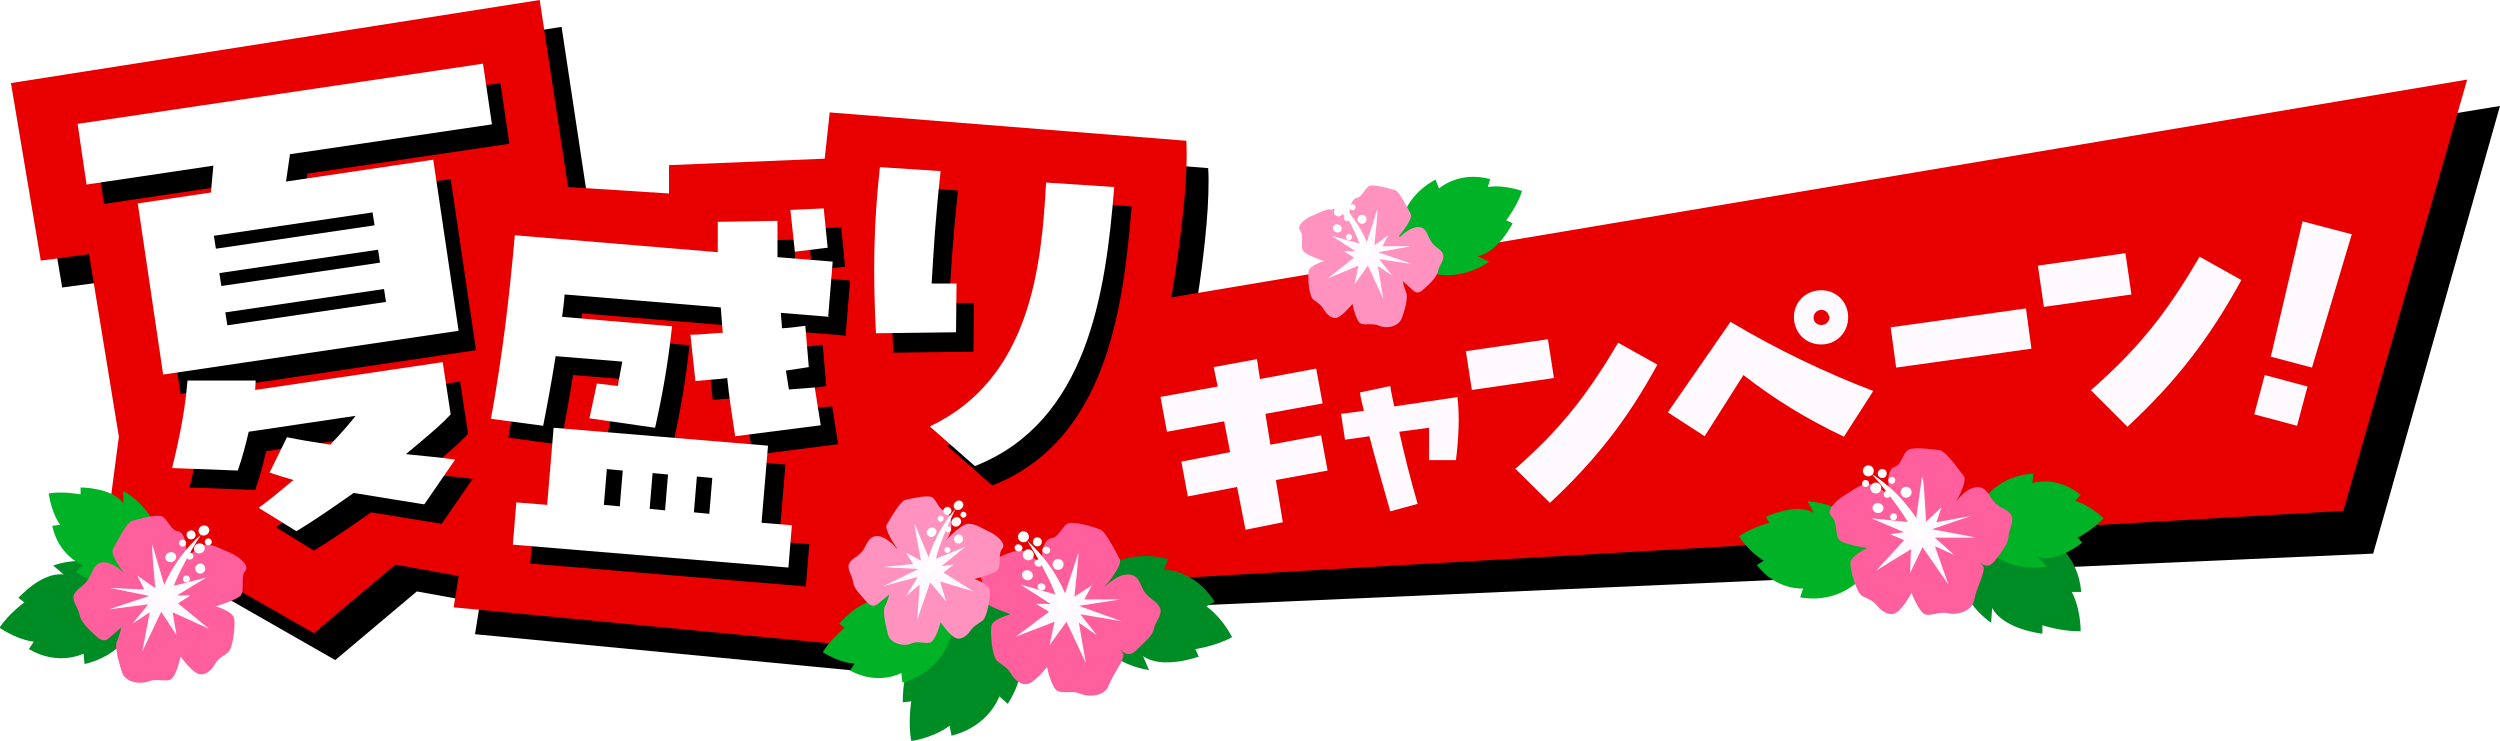
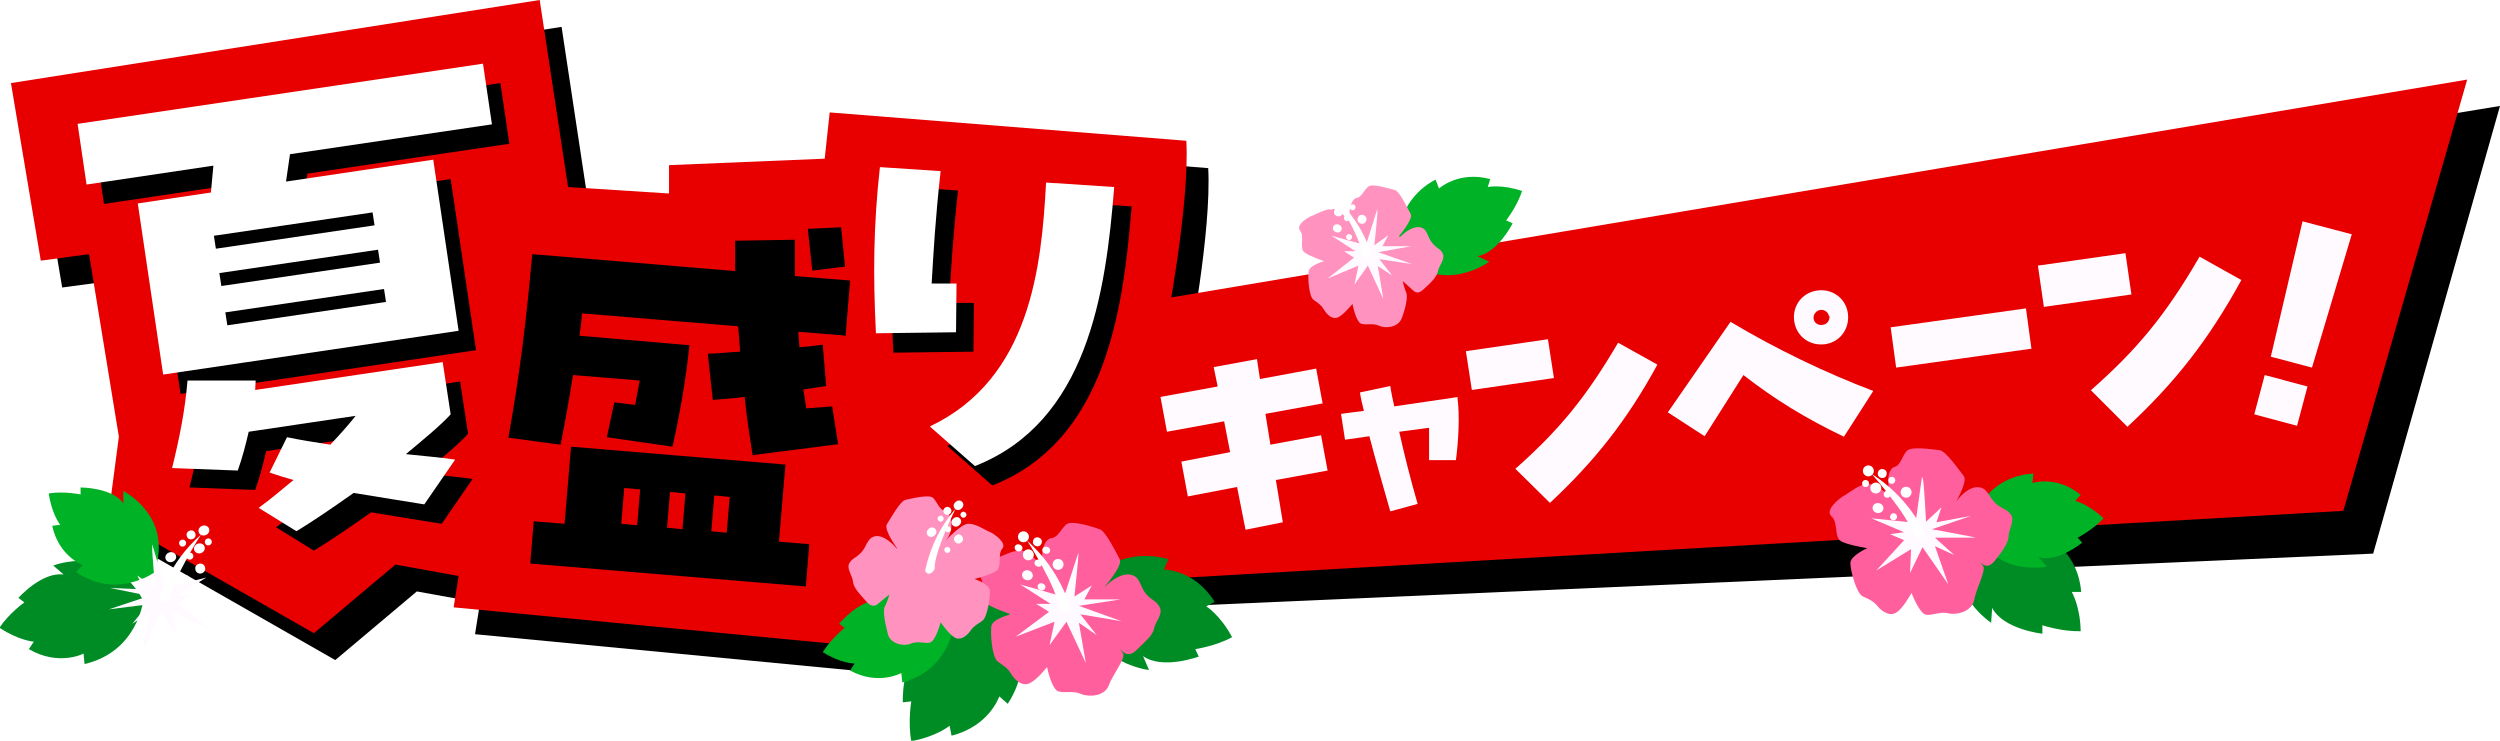
<svg xmlns="http://www.w3.org/2000/svg" viewBox="0 0 502.6 148.9">
  <defs>
    <filter id="drop-shadow-1" filterUnits="userSpaceOnUse">
      <feOffset dx="4" dy="3" />
      <feGaussianBlur result="blur" stdDeviation="0" />
      <feFlood flood-color="#000" flood-opacity="1" />
      <feComposite in2="blur" operator="in" />
      <feComposite in="SourceGraphic" />
    </filter>
  </defs>
  <g>
    <g>
      <path d="m238.9,70.8s4.7-24.3,4-37l-71.7-5.7-1,9.3-31.3,1.3v5.7l-20.3-1.3-5.7-37.7L6.5,22.1l6,35.7,9.7-1.3,6,36.7-2.1,15.9,41.3,23.6,16.4-13.8,12.7,2.3-1,6.3,80.3,7.7,2-19,27.3,2.3,33.7-47.7Z" />
      <polygon points="477.1 111.3 159.1 125.3 158.6 77.8 502.6 21.3 477.1 111.3" />
      <path d="m234.5,65.3s4.7-24.3,4-37l-71.7-5.7-1,9.3-31.3,1.3v5.7l-20.3-1.3L108.5,0,2.2,16.7l6,35.7,9.7-1.3,6,36.7-2.1,15.9,41.3,23.6,16.4-13.8,12.7,2.3-1,6.3,80.3,7.7,17.9-10.1,11.4-6.6,33.7-47.7Z" fill="#e80000" />
      <polygon points="471.1 102.7 155.5 120.9 155.1 73.3 496 16 471.1 102.7" fill="#e80000" />
      <g filter="url(#drop-shadow-1)">
        <path d="m261.6,84.6l1.3,7-10.4,1.9,1.4,8.5-7.5,1.5-1.7-8.6-9.9,1.9-1.3-7,9.8-1.9-1.2-6.2-11.5,2.1-1.3-7,11.5-2.1-.8-3.9,8.7-1.6.6,4,11.3-2.1,1.3,7-11.5,2.1,1,6.2,10.2-1.9Z" fill="#fffaff" />
        <path d="m289,76.9c.5,3.6.2,8.8-.3,12.6h-5.4c0-2.3,0-4.7,0-6.5l-6,.8c1,4.5,2.2,9.3,3.7,14.5l-5.5,1.5c-1.7-6-3.1-10.8-4.2-15.1l-4.9.7-.8-5.2,4.6-.6c-.3-1.2-.6-2.4-.8-3.7l6.1-1.3c.2,1.4.5,2.7.8,4.1l12.9-1.9Z" fill="#fffaff" />
        <path d="m291.9,75.4l-1.2-7.8,16.5-2.4,1.2,7.8-16.5,2.4Zm8.8,15.8c8.6-7.6,14.1-14.2,20.6-25.3l7.9,4.4c-6.1,11.2-12.6,19.4-21.6,27.8l-7-6.9Z" fill="#fffaff" />
        <path d="m366.7,84.8c-7.5-3.6-13.8-7.4-20.2-12.4l-7.8,12.3-7.4-4.8,12.6-18.2c9.4,5.6,19,10.2,28.7,13.9l-5.9,9.2Zm-10-23.3c-.4-3,1.6-5.7,4.7-6.1,3-.4,5.7,1.6,6.1,4.6.4,3.1-1.6,5.8-4.6,6.2-3.1.4-5.8-1.6-6.2-4.7Zm7-.9c-.1-.8-.9-1.4-1.7-1.3-.9.1-1.5,1-1.4,1.7.1.9.9,1.5,1.9,1.3.8-.1,1.4-.9,1.3-1.8Z" fill="#fffaff" />
        <path d="m377.2,70.9l-1.1-8.1,27.2-3.8,1.1,8.1-27.2,3.8Z" fill="#fffaff" />
        <path d="m406.9,58.7l-1.2-8.3,17.6-2.5,1.2,8.3-17.6,2.5Zm9.4,16.8c9.2-8.1,15-15,21.9-26.9l8.4,4.7c-6.5,11.9-13.3,20.6-22.9,29.5l-7.4-7.4Z" fill="#fffaff" />
        <path d="m449.2,80.3l2.1-7.9,8.6,2.3-2.1,7.9-8.6-2.3Zm3.3-11.5l6.4-27.3,9.9,2.6-8,26.8-8.3-2.2Z" fill="#fffaff" />
      </g>
      <g>
        <g>
          <path d="m102.4,28.9l-40.6,6-.8,5.5,29.6-4.4,5.1,34.4-59.4,8.8-5.1-34.4,14.7-2.2.5-5.4-25.5,3.8-1.8-12.2,81.5-12.1,1.8,12.2Zm-47.5,51.5c0,.6-.1,1.3-.1,1.9l37.7-5.6,1.6,10.5c-2.1,2.3-5.4,5-9,8,3.8.4,7.3.7,9.9,1.1l-6.2,9c-3.6-.6-8.9-1.4-14.2-2.3-4.1,2.9-8.2,5.7-11.5,7.7l-7.6-4.7c2.5-1.8,4.8-3.8,7-5.6-1.8-.5-3.4-1-4.8-1.5l3.5-7.1c2.4.5,5.4,1,8.7,1.5,1.9-2,3.6-3.9,5.1-5.8l-21.5,3.2c-.6,2.6-1.3,5.3-2.2,7.8l-13.2-.5c1.5-6.1,2.6-11.6,3.1-17.6h13.7Zm23.9-31.2l-.4-2.6-31.9,4.7.4,2.6,31.9-4.7Zm1.1,7.5l-.4-2.6-31.9,4.7.4,2.6,31.9-4.7Zm1.2,7.9l-.4-2.6-31.9,4.7.4,2.6,31.9-4.7Z" />
          <path d="m170.3,67.5l-9.8-.8c0,1,.2,2.1.2,3.1,1.7-.1,3.2-.3,4.7-.5l.7,8.3c-1.4.2-3,.5-4.6.7.2,1.3.4,2.5.6,3.8l5.2-.4,1.2,7.6-17.2,2.2c-.6-3.9-1.2-7.7-1.6-11.7-2.2.3-4.4.4-6.4.6l-1-9.3c2,0,4.2-.3,6.5-.4l-.4-5.1-31.4-2.6c-.1,1.6-.3,3-.5,4.5l22.1,1.9c-.7,6.9-1.9,13.7-3.4,20.4l-13.2-1.9,1.5-7,4.2.5.9-4.9-13.4-1.1c-.7,4.5-1.5,8.9-2.5,14l-10.5-1.4c2.3-12.8,3.6-23.5,4.8-36.9l40.8,3.4v-6.1s12-.2,12-.2c0,2.5,0,4.9,0,7.3l11.1.9-.9,11Zm-12.4,25.9l-1.3,15.5,6.1.5-.7,8.5-55.4-4.6.7-8.5,6.2.5,1.3-15.5,43.1,3.6Zm-32.4,4.7l-.6,7.2,3.2.3.6-7.2-3.2-.3Zm9.2.8l-.6,7.2,3.1.3.6-7.2-3.1-.3Zm8.9.7l-.6,7.2,3.1.3.6-7.2-3.1-.3Zm26.3-46l-6.6.8-.9-8.4,6.7-.3.8,8Z" />
          <path d="m179.6,70.9c-.6-11.7-.5-21.8.8-33.4l12.2.8c-1.1,10.1-1.4,15.9-1.8,22.6h5c0,0-.1,9.8-.1,9.8l-16.2.2Zm10.9,18.7c20.2-9.6,22.4-32.2,23.3-49l13.7.9c-1.7,21.4-5.4,47.2-28,56.1l-9-7.9Z" />
        </g>
        <g>
          <path d="m98.9,25l-40.6,6-.8,5.5,29.6-4.4,5.1,34.4-59.4,8.8-5.1-34.4,14.7-2.2.5-5.4-25.5,3.8-1.8-12.2,81.5-12.1,1.8,12.2Zm-47.5,51.5c0,.6-.1,1.3-.1,1.9l37.7-5.6,1.6,10.5c-2.1,2.3-5.4,5-9,8,3.8.4,7.3.7,9.9,1.1l-6.2,9c-3.6-.6-8.9-1.4-14.2-2.3-4.1,2.9-8.2,5.7-11.5,7.7l-7.6-4.7c2.5-1.8,4.8-3.8,7-5.6-1.8-.5-3.4-1-4.8-1.5l3.5-7.1c2.4.5,5.4,1,8.7,1.5,1.9-2,3.6-3.9,5.1-5.8l-21.5,3.2c-.6,2.6-1.3,5.3-2.2,7.8l-13.2-.5c1.5-6.1,2.6-11.6,3.1-17.6h13.7Zm23.9-31.2l-.4-2.6-31.9,4.7.4,2.6,31.9-4.7Zm1.1,7.5l-.4-2.6-31.9,4.7.4,2.6,31.9-4.7Zm1.2,7.9l-.4-2.6-31.9,4.7.4,2.6,31.9-4.7Z" fill="#fff" />
-           <path d="m166.8,63.7l-9.8-.8c0,1,.2,2.1.2,3.1,1.7-.1,3.2-.3,4.7-.5l.7,8.3c-1.4.2-3,.5-4.6.7.2,1.3.4,2.5.6,3.8l5.2-.4,1.2,7.6-17.2,2.2c-.6-3.9-1.2-7.7-1.6-11.7-2.2.3-4.4.4-6.4.6l-1-9.3c2,0,4.2-.3,6.5-.4l-.4-5.1-31.4-2.6c-.1,1.6-.3,3-.5,4.5l22.1,1.9c-.7,6.9-1.9,13.7-3.4,20.4l-13.2-1.9,1.5-7,4.2.5.9-4.9-13.4-1.1c-.7,4.5-1.5,8.9-2.5,14l-10.5-1.4c2.3-12.8,3.6-23.5,4.8-36.9l40.8,3.4v-6.1s12-.2,12-.2c0,2.5,0,4.9,0,7.3l11.1.9-.9,11Zm-12.4,25.9l-1.3,15.5,6.1.5-.7,8.5-55.4-4.6.7-8.5,6.2.5,1.3-15.5,43.1,3.6Zm-32.4,4.7l-.6,7.2,3.2.3.6-7.2-3.2-.3Zm9.2.8l-.6,7.2,3.1.3.6-7.2-3.1-.3Zm8.9.7l-.6,7.2,3.1.3.6-7.2-3.1-.3Zm26.3-46l-6.6.8-.9-8.4,6.7-.3.8,8Z" fill="#fff" />
          <path d="m176.1,67c-.6-11.7-.5-21.8.8-33.4l12.2.8c-1.1,10.1-1.4,15.9-1.8,22.6h5c0,0-.1,9.8-.1,9.8l-16.2.2Zm10.9,18.7c20.2-9.6,22.4-32.2,23.3-49l13.7.9c-1.7,21.4-5.4,47.2-28,56.1l-9-7.9Z" fill="#fff" />
        </g>
      </g>
      <path d="m28.8,120.7s-1.1,10.3-11.8,12.8l-.2-2.1s-5,2.6-11-.9l1-1.5s-3-.2-6.9-2.8c1.9-2.9,5-5.1,5-5.1l-1.2-.9s4.7-5.3,9.1-4.7l-2.1-1.8s11.7-4.7,18.1,7Z" fill="#008c24" />
      <path d="m281.1,50.7s-1.6-9.7,7.5-14.6l.7,1.8s3.9-3.6,10.3-1.9l-.5,1.6s2.8-.6,6.9.8c-1,3.1-3.2,5.9-3.2,5.9l1.3.6s-3,6-7.1,6.6l2.4,1.1s-9.5,7.2-18.2-1.8Z" fill="#00b226" />
      <path d="m31,115.1s-7.6,5.5-15.7-.1l1.3-1.4s-4.8-1.8-6.1-7.9l1.6-.2s-1.7-2.1-2.3-6.3c3.1-.5,6.4.2,6.4.2v-1.4c0,0,6.4,0,8.6,3.2v-2.5c-.1,0,10.2,5,6.2,16.4Z" fill="#00b226" />
      <path d="m202.1,122s7.2,9.2.5,19.5l-1.7-1.5s-2,6-9.6,7.9l-.4-2s-2.6,2.2-7.7,3.1c-.7-3.8,0-8,0-8l-1.7.2s-.3-8,3.6-10.9l-3.1.2s5.8-12.9,20-8.5Z" fill="#008c24" />
      <path d="m216.9,118.7s6.4-9.4,18-6.3l-.9,2.1s6.2,0,10.2,6.5l-1.7.9s2.8,1.7,5.2,6.2c-3.3,1.8-7.4,2.4-7.4,2.4l.7,1.5s-7.3,2.7-11.2-.1l1.2,2.8s-13.8-1.5-13.9-16.1Z" fill="#008c24" />
      <path d="m191.9,125s-.7,9.6-10.5,12.2l-.2-1.9s-4.6,2.6-10.3-.5l.9-1.4s-2.8,0-6.4-2.3c1.7-2.7,4.4-4.9,4.4-4.9l-1.1-.8s4.2-5.1,8.3-4.7l-2-1.6s10.7-4.8,17,5.9Z" fill="#00b226" />
-       <path d="m376.7,113.2s-4.6,8.6-14.8,6.9l.6-1.8s-5.3.5-9.3-4.7l1.4-.9s-2.5-1.2-5-4.9c2.7-1.8,6.1-2.7,6.1-2.7l-.7-1.2s6-2.9,9.6-.8l-1.2-2.3s11.9,0,13.2,12.5Z" fill="#00b226" />
      <g>
-         <path d="m25.4,115.8s-3.4-4.2-2.7-5.4c.7-1.2,2.7-5.4,3.9-5.7s5.3-1.6,6.3-.7,1.6,2.7,2.9,2.8,2.7,4.2.5,6.8c0,0,3.3-4,5-4.1s3.8,1.2,4.9,1.6,4.2,2.4,3.1,3.7.1,4.2-1.1,5.1-4.8,2-4.8,2c0,0,3.5,1,3.7,2.5.2,1.4-.2,6.1-1.4,6.9s-1.9,1.2-2.6,2.4c-.7,1.2-2,2.3-3.4,1.7s-3.4-3.4-3.4-3.4c0,0-.9,4.4-2.2,4.7s-2.8-.3-4.3.3-4.6.3-5.3-1.9c-.7-2.2-1.5-5.2-1-6.2s.9-2.8.9-2.8c0,0-1.2,1.1-2.5,2.2s-2.3-.2-3.2-1-2.5-2.4-2.7-3.7-1.7-2.9-1.1-4.1,1.5-1.3,2.6-2.7,1.1-3,2.5-3.6c2.4-.9,5.3,2.4,5.3,2.4Z" fill="#ff5f9c" />
        <path d="m31.2,118.1s-.7-7.5-.6-8.1v-.6c0,0,2.6,8.8,2.6,8.8l8.3-2.1-5.9,3.6h2.7s-2.5,1.6-2.5,1.6l6.2,5.1-7.3-3.3.8,4.6-3.1-4.7-3.8,8,1.5-7.9-3.5,2.3,3.2-3.9-7.9,1,8.1-2.7-7.9-1.6,6.9.3-1.4-2.8,3.4,2.4Z" fill="#fffaff" />
        <ellipse cx="34.3" cy="112" rx="1.1" ry="1" transform="translate(-33.9 16.8) rotate(-18.6)" fill="#fff" />
        <ellipse cx="40.1" cy="110.3" rx="1.1" ry="1" transform="translate(-33.1 18.5) rotate(-18.6)" fill="#fff" />
        <ellipse cx="41" cy="106.7" rx="1.1" ry="1" transform="translate(-31.9 18.6) rotate(-18.6)" fill="#fff" />
        <ellipse cx="36.7" cy="109.2" rx=".7" ry=".7" transform="translate(-32.9 17.4) rotate(-18.6)" fill="#fff" />
        <ellipse cx="40.2" cy="114.3" rx="1" ry="1" transform="translate(-34.3 18.8) rotate(-18.6)" fill="#fff" />
        <ellipse cx="38.4" cy="107.6" rx=".9" ry=".9" transform="translate(-32.3 17.8) rotate(-18.6)" fill="#fff" />
        <ellipse cx="37.4" cy="116.4" rx=".7" ry=".7" transform="translate(-35.1 18) rotate(-18.6)" fill="#fff" />
        <ellipse cx="41.9" cy="109" rx=".7" ry=".7" transform="translate(-32.6 19) rotate(-18.6)" fill="#fff" />
        <path d="m32,120.4s1.9-7.3,8.4-12.9c0,0-5.9,9.2-6.1,12.8,0,0-1.3,1.9-2.2,0Z" fill="#fff" />
        <ellipse cx="38.1" cy="111.8" rx=".7" ry=".7" transform="translate(-33.6 18) rotate(-18.6)" fill="#fff" />
      </g>
      <g>
        <path d="m281.3,47.4s2.9-3.4,2.3-4.4c-.6-1-2.2-4.6-3.2-4.8s-4.4-1.4-5.3-.7-1.4,2.2-2.4,2.3-2.3,3.4-.5,5.7c0,0-2.7-3.4-4.1-3.5s-3.2.9-4.1,1.3c-1,.3-3.6,1.9-2.6,3.1.9,1.1-.2,3.5.8,4.3,1,.8,4,1.8,4,1.8,0,0-2.9.8-3.1,2-.2,1.2,0,5.1,1,5.8s1.5,1,2.1,2c.6,1,1.7,2,2.8,1.5s2.9-2.7,2.9-2.7c0,0,.7,3.7,1.8,4s2.3-.2,3.6.4,3.8.3,4.5-1.5c.7-1.8,1.3-4.3.9-5.2s-.7-2.3-.7-2.3c0,0,1,.9,2.1,1.9s1.9-.1,2.7-.8,2.1-2,2.3-3.1,1.4-2.3,1-3.4c-.4-1.1-1.3-1.1-2.2-2.3-.9-1.1-.9-2.5-2-3-2-.8-4.5,1.9-4.5,1.9Z" fill="#ff92be" />
        <path d="m276.3,49.3s.7-6.3.6-6.8v-.5c0,0-2.3,7.3-2.3,7.3l-6.9-1.9,4.8,3.1h-2.3s2,1.3,2,1.3l-5.3,4.2,6.2-2.6-.8,3.8,2.7-3.8,3.1,6.7-1.1-6.6,2.9,1.9-2.6-3.3,6.6,1-6.8-2.4,6.6-1.2h-5.8c0,.1,1.2-2.2,1.2-2.2l-2.8,2Z" fill="#fffaff" />
        <ellipse cx="273.8" cy="44.1" rx=".9" ry=".9" transform="translate(140 287) rotate(-70.3)" fill="#fff" />
        <ellipse cx="269" cy="42.6" rx=".9" ry=".9" transform="translate(138.3 281.5) rotate(-70.3)" fill="#fff" />
        <ellipse cx="268.3" cy="39.6" rx=".9" ry=".9" transform="translate(140.6 278.9) rotate(-70.3)" fill="#fff" />
        <ellipse cx="271.9" cy="41.7" rx=".6" ry=".6" transform="translate(141 283.6) rotate(-70.3)" fill="#fff" />
        <ellipse cx="268.9" cy="45.9" rx=".8" ry=".9" transform="translate(135 283.6) rotate(-70.3)" fill="#fff" />
        <ellipse cx="270.5" cy="40.4" rx=".7" ry=".7" transform="translate(141.3 281.5) rotate(-70.3)" fill="#fff" />
        <ellipse cx="271.2" cy="47.7" rx=".6" ry=".6" transform="translate(134.9 286.9) rotate(-70.3)" fill="#fff" />
        <ellipse cx="267.5" cy="41.5" rx=".6" ry=".6" transform="translate(138.3 279.4) rotate(-70.3)" fill="#fff" />
        <path d="m275.7,51.2s-1.5-6.1-6.8-10.9c0,0,4.8,7.8,4.9,10.8,0,0,1.1,1.6,1.9,0Z" fill="#fff" />
        <ellipse cx="270.7" cy="43.9" rx=".6" ry=".6" transform="translate(138.2 283.9) rotate(-70.3)" fill="#fff" />
      </g>
      <g>
        <path d="m222.2,117.8s3.6-4.1,2.9-5.4-2.8-5.6-4-6-5.6-1.9-6.7-1-1.7,2.7-3.1,2.8-2.9,4.1-.6,6.9c0,0-3.5-4.2-5.2-4.4s-4,1.1-5.2,1.5c-1.2.4-4.5,2.3-3.3,3.7s-.2,4.3,1.1,5.3c1.3,1,5.1,2.3,5.1,2.3,0,0-3.7.9-3.9,2.4-.2,1.5.1,6.2,1.3,7.1s2,1.3,2.7,2.5,2.1,2.5,3.6,1.9,3.6-3.3,3.6-3.3c0,0,.9,4.5,2.3,4.9s2.9-.2,4.5.5,4.8.5,5.6-1.7c.8-2.2,3.4-5.4,2.9-6.4s-2.7-2.8-2.7-2.8c0,0,1.2,1.2,2.6,2.4s2.5,0,3.4-.9,2.7-2.4,2.9-3.7c.2-1.3,1.8-2.8,1.2-4.2s-1.6-1.4-2.8-2.8c-1.2-1.4-1.1-3.1-2.6-3.7-2.5-1.1-5.7,2.3-5.7,2.3Z" fill="#ff5f9c" />
        <path d="m216,120s.8-7.7.8-8.3v-.6c0,0-2.9,8.9-2.9,8.9l-8.8-2.5,6.1,3.9h-2.9c0,0,2.6,1.6,2.6,1.6l-6.7,5,7.8-3-1,4.7,3.4-4.7,3.9,8.3-1.4-8.1,3.6,2.5-3.3-4.2,8.3,1.4-8.6-3.1,8.4-1.3h-7.3s1.5-2.8,1.5-2.8l-3.6,2.3Z" fill="#fffaff" />
        <ellipse cx="212.8" cy="113.5" rx="1.1" ry="1.1" transform="translate(33 274.3) rotate(-69.9)" fill="#fff" />
        <ellipse cx="206.7" cy="111.6" rx="1.1" ry="1.1" transform="translate(30.9 267.3) rotate(-69.9)" fill="#fff" />
        <ellipse cx="205.8" cy="107.9" rx="1.1" ry="1.1" transform="translate(33.7 264.1) rotate(-69.9)" fill="#fff" />
        <ellipse cx="210.3" cy="110.6" rx=".7" ry=".8" transform="translate(34.2 270.1) rotate(-69.9)" fill="#fff" />
        <ellipse cx="206.6" cy="115.7" rx="1" ry="1.1" transform="translate(26.9 269.9) rotate(-69.9)" fill="#fff" />
        <ellipse cx="208.6" cy="108.9" rx=".9" ry=".9" transform="translate(34.6 267.4) rotate(-69.9)" fill="#fff" />
        <ellipse cx="209.4" cy="117.9" rx=".7" ry=".8" transform="translate(26.7 274.1) rotate(-69.9)" fill="#fff" />
        <ellipse cx="204.8" cy="110.2" rx=".7" ry=".8" transform="translate(30.9 264.6) rotate(-69.9)" fill="#fff" />
        <path d="m215.2,122.3s-1.9-7.6-8.7-13.6c0,0,6.2,9.7,6.3,13.4,0,0,1.4,2,2.4.2Z" fill="#fff" />
        <ellipse cx="208.8" cy="113.2" rx=".7" ry=".8" transform="translate(30.7 270.4) rotate(-69.9)" fill="#fff" />
      </g>
      <g>
        <path d="m180.4,110.3s-2.8-3.8-2.1-4.9,2.7-4.7,3.7-4.9,4.8-1.2,5.6-.4,1.3,2.5,2.4,2.6,2.2,3.8,0,6.1c0,0,3.1-3.4,4.6-3.5s3.3,1.2,4.3,1.6,3.6,2.3,2.6,3.4c-1,1.1,0,3.7-1.2,4.5s-4.4,1.6-4.4,1.6c0,0,3,1,3.1,2.3.1,1.3-.5,5.4-1.5,6.1s-1.7,1-2.4,2-1.9,2-3.1,1.4c-1.2-.6-2.9-3.1-2.9-3.1,0,0-1,3.9-2.2,4.1s-2.5-.4-3.8.2-4.1.1-4.6-1.9-1.1-4.7-.6-5.6c.5-.9.9-2.4.9-2.4,0,0-1.1.9-2.3,1.9s-2.1-.2-2.8-1-2.1-2.2-2.2-3.4-1.3-2.6-.8-3.7c.6-1.1,1.4-1.1,2.5-2.3,1-1.1,1.1-2.6,2.4-3.1,2.1-.8,4.6,2.3,4.6,2.3Z" fill="#ff92be" />
-         <path d="m185.2,112.9s-1.3-6.6-1.3-7.1v-.5s3.1,7.5,3.1,7.5l7.1-2.9-4.8,3.9,2.4-.3-2,1.6,6,3.8-6.7-2,1.2,4-3.2-3.8-2.6,7.5.5-7.1-2.8,2.4,2.4-3.9-6.8,1.8,6.9-3.4-7.1-.4,6.1-.6-1.5-2.3,3.2,1.7Z" fill="#fffaff" />
        <ellipse cx="187.3" cy="107" rx="1" ry=".9" transform="translate(-24.7 146.9) rotate(-40.4)" fill="#fff" />
        <ellipse cx="192.2" cy="104.9" rx="1" ry=".9" transform="translate(-22.1 149.6) rotate(-40.4)" fill="#fff" />
        <ellipse cx="192.7" cy="101.6" rx="1" ry=".9" transform="translate(-19.9 149.1) rotate(-40.4)" fill="#fff" />
        <ellipse cx="189.1" cy="104.3" rx=".6" ry=".6" transform="translate(-22.5 147.4) rotate(-40.4)" fill="#fff" />
        <ellipse cx="192.7" cy="108.4" rx=".9" ry=".9" transform="translate(-24.3 150.7) rotate(-40.4)" fill="#fff" />
        <ellipse cx="190.4" cy="102.7" rx=".8" ry=".8" transform="translate(-21.1 147.9) rotate(-40.4)" fill="#fff" />
        <ellipse cx="190.5" cy="110.6" rx=".6" ry=".6" transform="translate(-26.3 149.8) rotate(-40.4)" fill="#fff" />
        <ellipse cx="193.7" cy="103.5" rx=".6" ry=".6" transform="translate(-20.9 150.2) rotate(-40.4)" fill="#fff" />
        <path d="m186,114.8s1-6.7,6.1-12.5c0,0-4.4,8.9-4.2,12.1,0,0-1,1.9-2,.3Z" fill="#fff" />
        <ellipse cx="190.6" cy="106.4" rx=".6" ry=".6" transform="translate(-23.5 148.9) rotate(-40.4)" fill="#fff" />
      </g>
      <path d="m395.1,104.6s10-5.5,18.9,2.5l-1.7,1.4s5.5,2.9,6.1,10.5h-1.9s1.7,2.8,1.8,7.9c-3.8.1-7.7-1.2-7.7-1.2v1.7c-.1,0-7.9-.9-10.1-5.2l-.2,3s-11.6-7.5-5.1-20.6Z" fill="#008c24" />
      <path d="m396.4,104.9s2.5-9.1,12.4-9.7l-.2,1.9s4.9-1.6,9.7,2.4l-1.1,1.2s2.6.6,5.7,3.5c-2.1,2.3-5.2,3.9-5.2,3.9l.9,1s-5,4.1-8.8,2.9l1.7,1.9s-11.2,2.5-15.2-8.9Z" fill="#00b226" />
      <g>
        <path d="m392.9,101.5s2.8-4.7,1.9-5.8-3.6-5.1-4.9-5.2-5.7-.9-6.6.2c-.9,1-1.2,2.9-2.5,3.2s-2.1,4.6.6,6.9c0,0-4-3.5-5.8-3.5s-3.7,1.7-4.8,2.3c-1.1.6-4,3-2.6,4.2s.5,4.2,1.9,5c1.4.8,5.3,1.4,5.3,1.4,0,0-3.4,1.5-3.4,3,0,1.5,1.2,6.1,2.5,6.7s2.1.9,3,2c.9,1.1,2.5,2.1,3.8,1.2,1.3-.8,3-3.9,3-3.9,0,0,1.6,4.3,3,4.4s2.8-.7,4.4-.3,4.7-.3,5.2-2.7c.4-2.3,2.4-5.9,1.8-6.8s-3.1-2.3-3.1-2.3c0,0,1.4.9,2.9,1.9s2.4-.5,3.1-1.4,2.2-2.8,2.2-4.2c0-1.3,1.3-3.1.5-4.3-.8-1.2-1.8-1.1-3.1-2.3-1.3-1.2-1.6-2.9-3.1-3.2-2.6-.6-5.1,3.2-5.1,3.2Z" fill="#ff5f9c" />
        <path d="m387.2,104.7s-.4-7.7-.6-8.3l-.2-.6-1.3,9.3-8.9-.9,6.6,2.8-2.8.4,2.8,1.2-5.6,6.1,7-4.3-.2,4.8,2.5-5.2,5.2,7.5-2.7-7.7,3.9,1.8-3.9-3.5h8.2c0-.1-8.8-1.7-8.8-1.7l7.9-2.7-7,1.3,1-3-3.1,2.9Z" fill="#fffaff" />
        <ellipse cx="383.1" cy="98.9" rx="1.1" ry="1.1" transform="translate(217.4 458.2) rotate(-79.7)" fill="#fff" />
        <ellipse cx="376.9" cy="98.1" rx="1.1" ry="1.1" transform="translate(213.2 451.4) rotate(-79.7)" fill="#fff" />
        <ellipse cx="375.5" cy="94.6" rx="1.1" ry="1.1" transform="translate(215.4 447.2) rotate(-79.7)" fill="#fff" />
        <ellipse cx="380.2" cy="96.4" rx=".7" ry=".7" transform="translate(217.5 453.4) rotate(-79.7)" fill="#fff" />
        <ellipse cx="377.5" cy="102.1" rx="1" ry="1.1" transform="translate(209.6 455.3) rotate(-79.7)" fill="#fff" />
        <ellipse cx="378.3" cy="95.1" rx=".9" ry=".9" transform="translate(217.2 450.4) rotate(-79.7)" fill="#fff" />
        <ellipse cx="380.6" cy="103.8" rx=".7" ry=".7" transform="translate(210.5 459.8) rotate(-79.7)" fill="#fff" />
        <ellipse cx="374.8" cy="97.1" rx=".7" ry=".7" transform="translate(212.5 448.6) rotate(-79.7)" fill="#fff" />
        <path d="m386.9,107.1s-3.1-7.1-10.6-11.8c0,0,7.5,8.5,8.3,12.1,0,0,1.7,1.8,2.3-.2Z" fill="#fff" />
        <ellipse cx="379.2" cy="99.3" rx=".7" ry=".7" transform="translate(213.9 454.7) rotate(-79.7)" fill="#fff" />
      </g>
    </g>
  </g>
</svg>